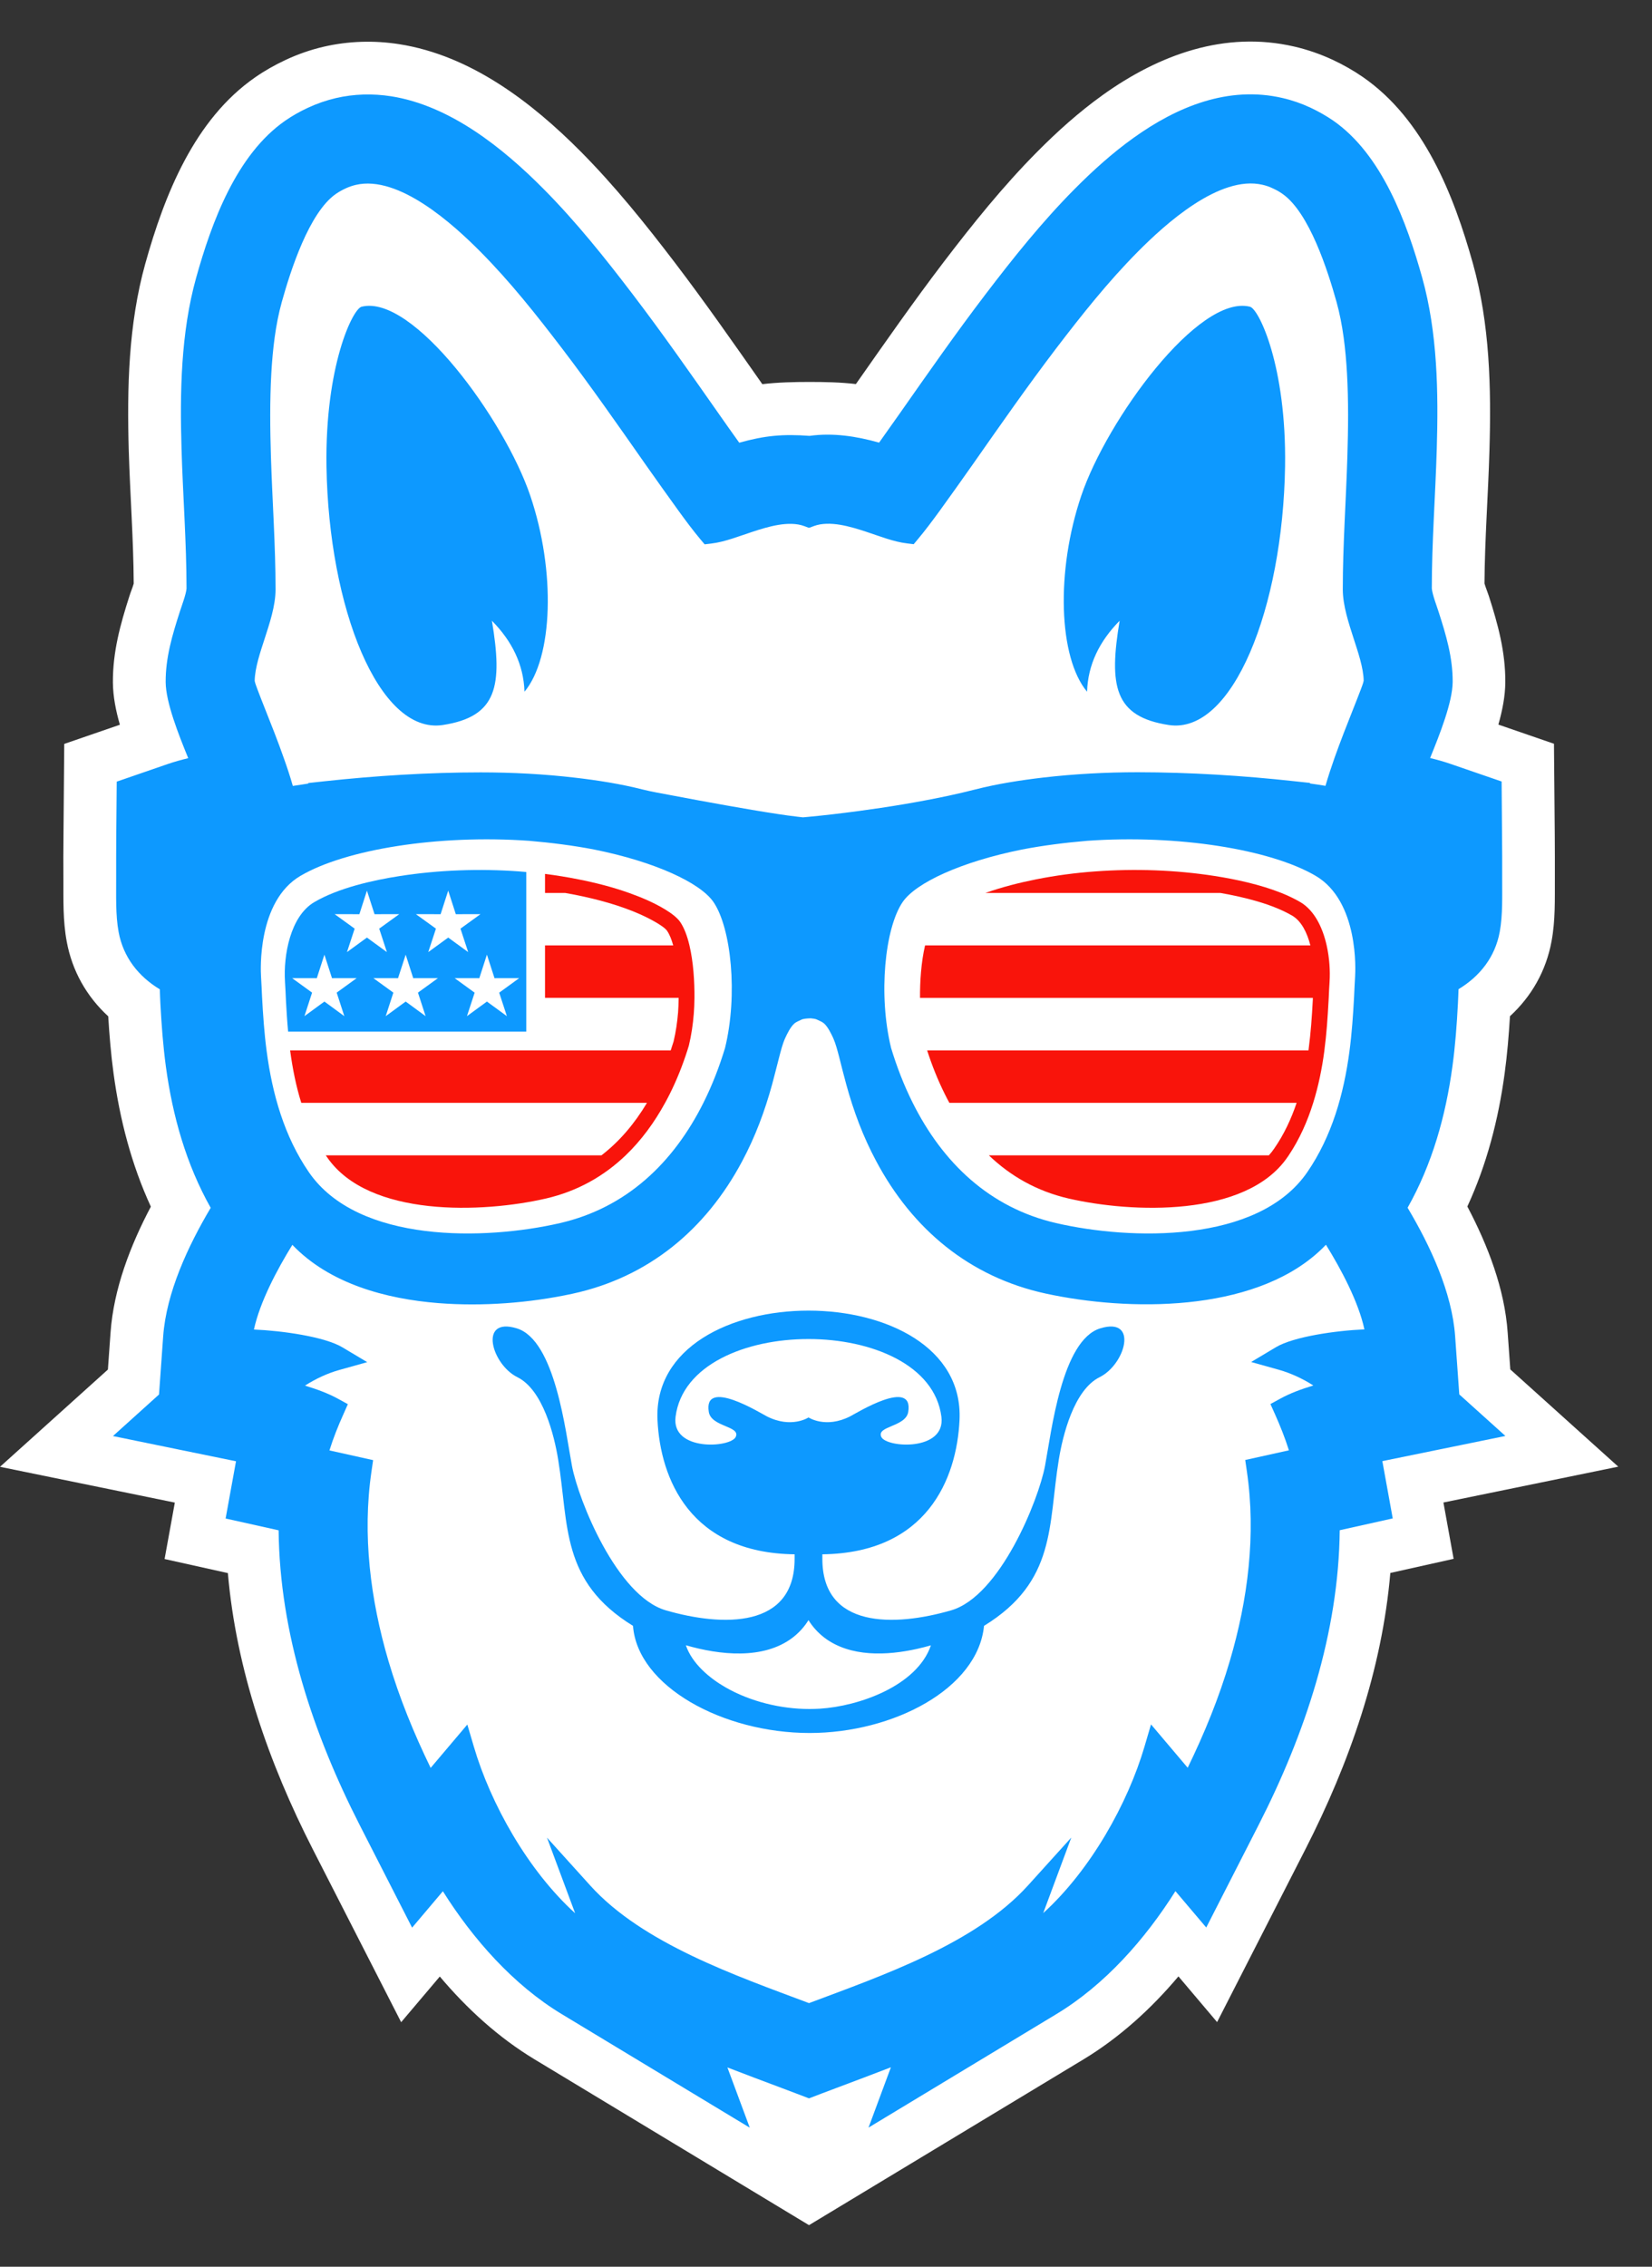
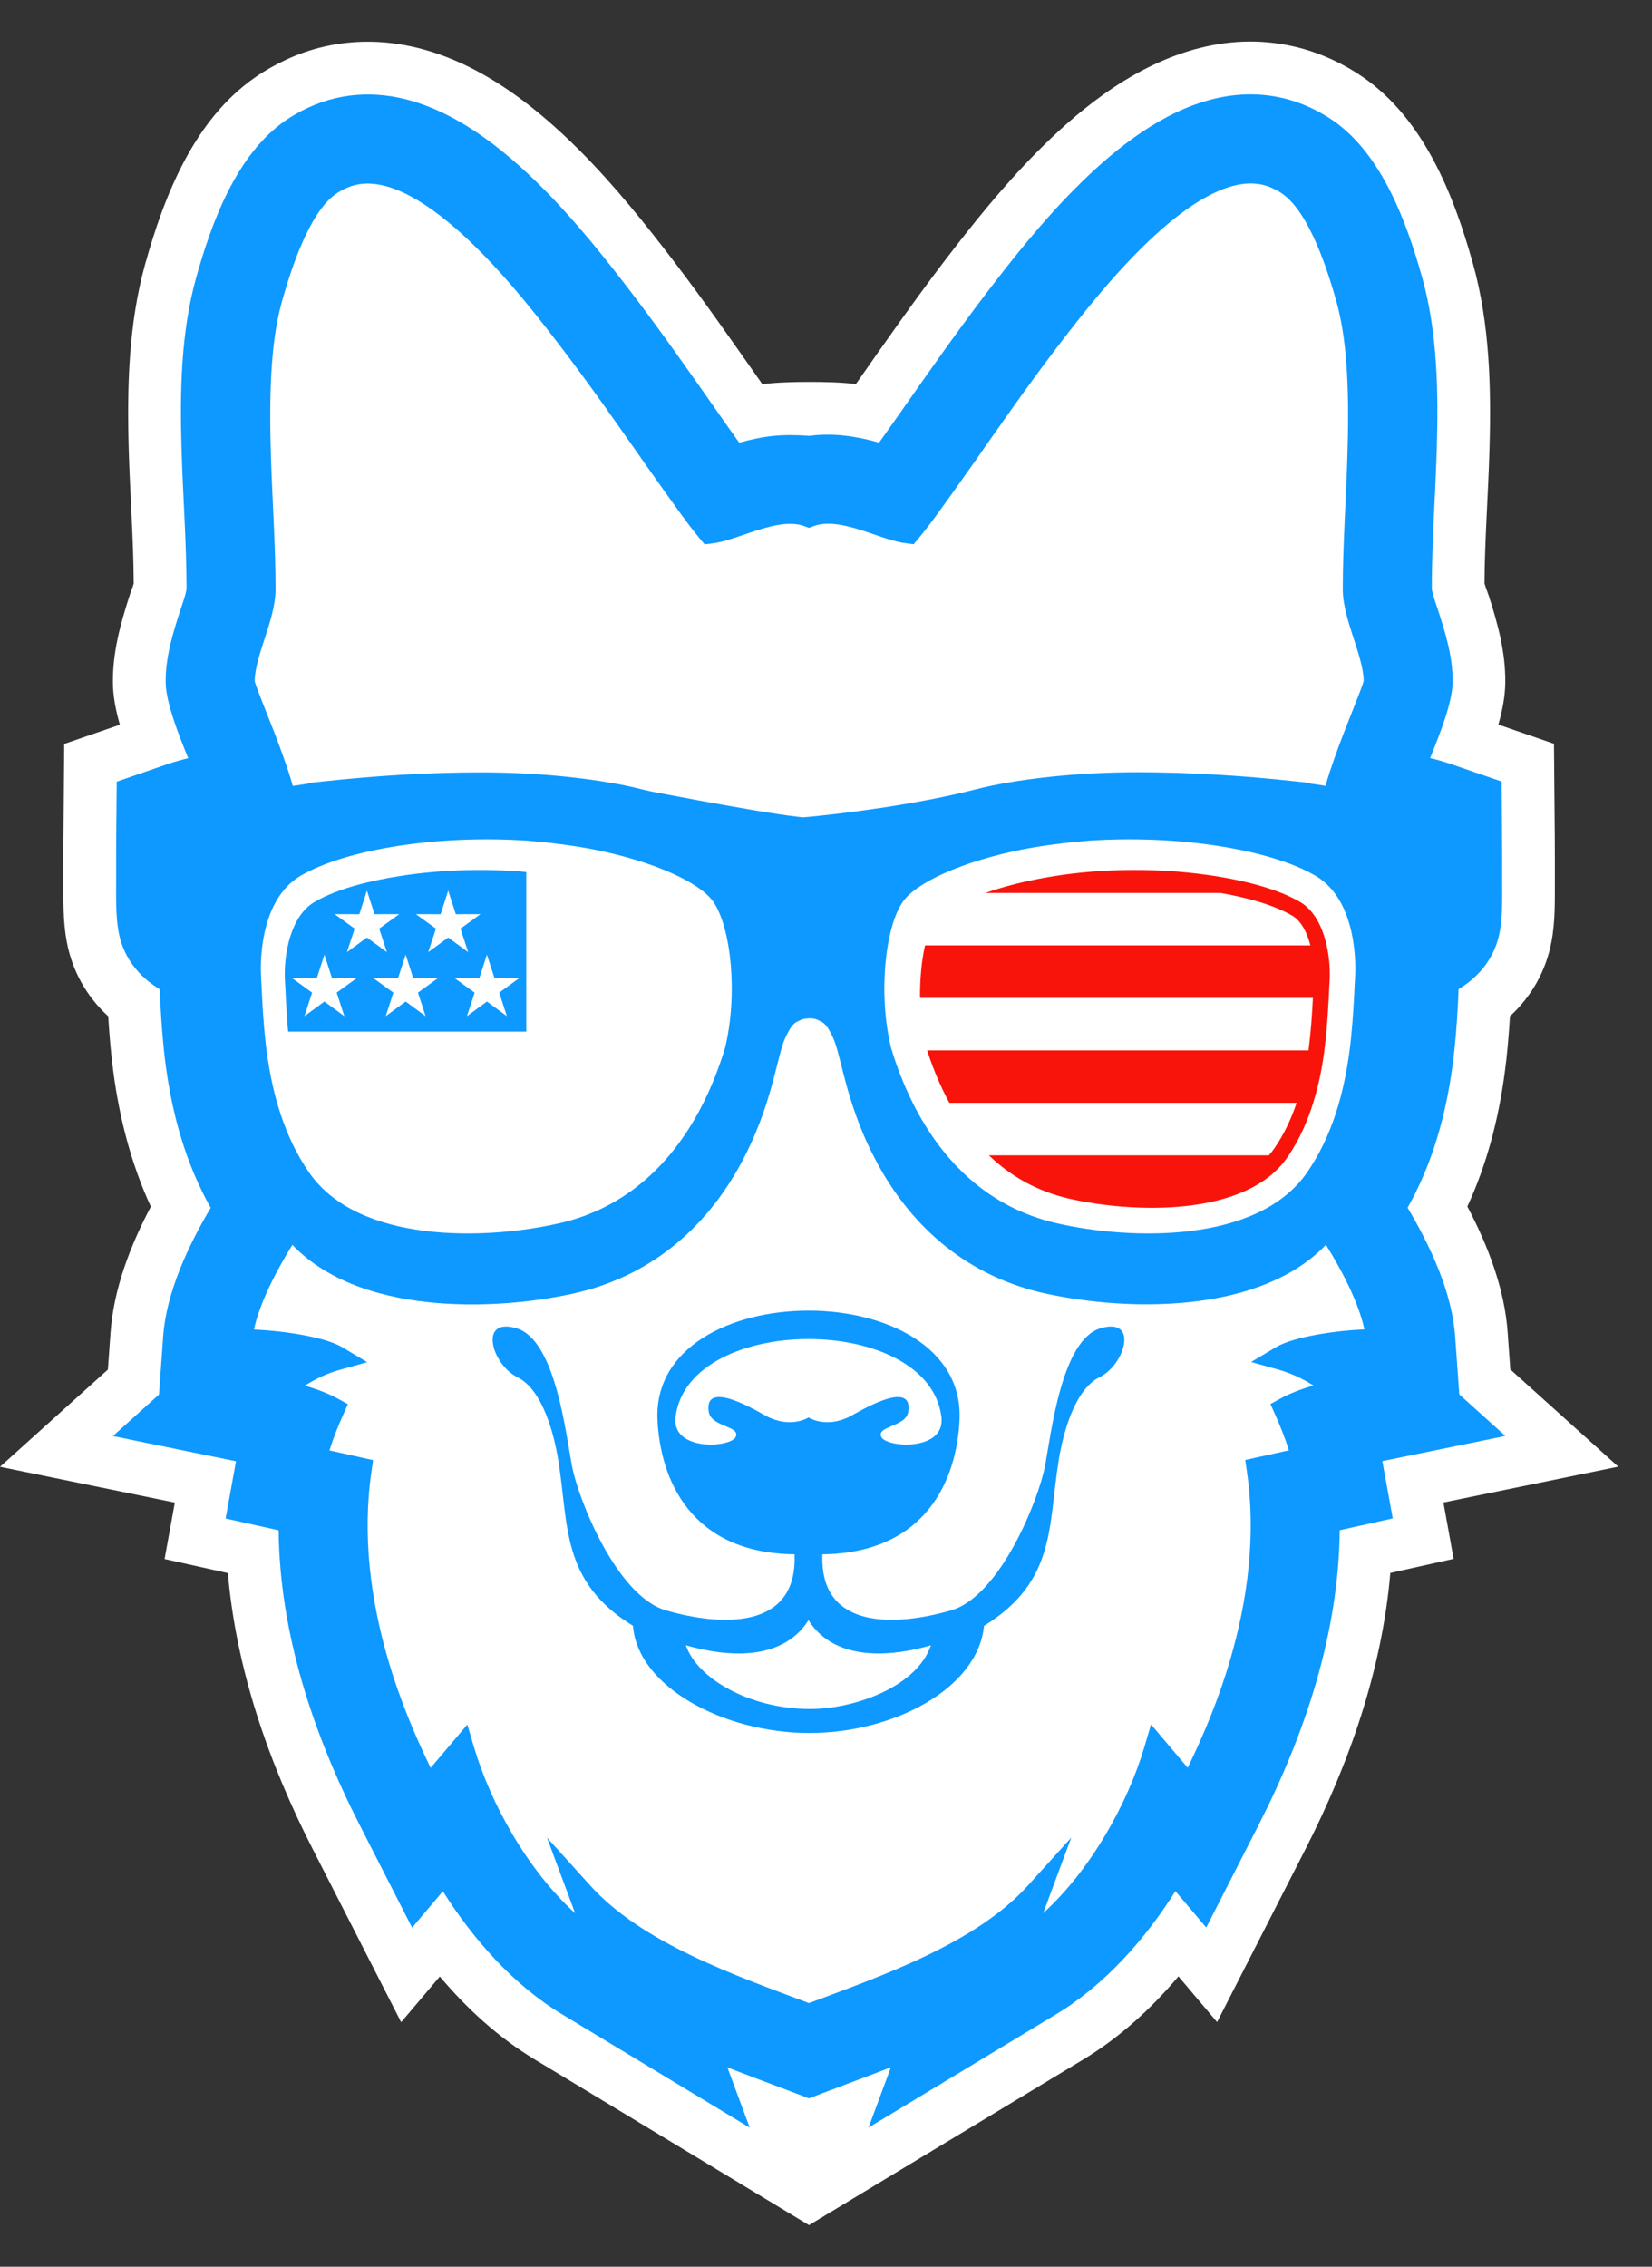
<svg xmlns="http://www.w3.org/2000/svg" width="35" height="48" viewBox="0 0 35 48" fill="none">
  <rect x="0" y="0" width="35" height="48" fill="#333333" stroke="none" />
  <path fill-rule="evenodd" clip-rule="evenodd" d="M16.151 8.135C16.478 8.096 16.831 8.088 17.145 8.088C17.457 8.088 17.808 8.094 18.133 8.133C18.14 8.123 18.146 8.114 18.153 8.105C18.754 7.248 19.354 6.389 19.988 5.556C20.609 4.743 21.251 3.943 21.973 3.216C22.404 2.781 22.862 2.371 23.36 2.014C24.555 1.158 25.95 0.645 27.425 0.987C27.705 1.052 27.978 1.147 28.24 1.269C28.462 1.373 28.676 1.494 28.878 1.634C30.168 2.528 30.799 4.125 31.206 5.581C31.565 6.866 31.595 8.215 31.556 9.539C31.529 10.478 31.457 11.415 31.451 12.355C31.475 12.441 31.514 12.531 31.541 12.614C31.737 13.223 31.896 13.802 31.892 14.449C31.89 14.744 31.829 15.05 31.745 15.344L32.923 15.75L32.94 17.687C32.941 17.838 32.942 17.99 32.942 18.141C32.943 18.293 32.943 18.445 32.942 18.596C32.94 19.05 32.955 19.488 32.871 19.936C32.756 20.557 32.45 21.098 31.991 21.519C31.966 21.924 31.933 22.328 31.878 22.731C31.747 23.703 31.5 24.658 31.088 25.549C31.522 26.372 31.877 27.291 31.942 28.216L31.998 28.999L34.285 31.058L30.581 31.817L30.797 33.01L29.456 33.309C29.281 35.355 28.589 37.335 27.659 39.156L25.786 42.82L24.967 41.852C24.392 42.534 23.721 43.146 22.959 43.607L17.14 47.12L11.326 43.609C10.563 43.149 9.893 42.537 9.318 41.855L8.499 42.822L6.626 39.158C5.696 37.338 5.004 35.358 4.828 33.312L3.487 33.014L3.704 31.819L0 31.061L2.286 29.002L2.342 28.219C2.408 27.293 2.762 26.374 3.196 25.552C2.785 24.66 2.538 23.705 2.406 22.733C2.351 22.331 2.318 21.927 2.293 21.522C1.835 21.101 1.528 20.56 1.414 19.939C1.33 19.49 1.345 19.052 1.343 18.599C1.342 18.447 1.342 18.295 1.342 18.143C1.343 17.992 1.344 17.84 1.345 17.689L1.361 15.753L2.54 15.347C2.455 15.053 2.394 14.747 2.392 14.452C2.388 13.805 2.548 13.226 2.744 12.616C2.77 12.533 2.809 12.443 2.833 12.358C2.828 11.418 2.756 10.48 2.728 9.541C2.69 8.217 2.72 6.868 3.078 5.584C3.485 4.127 4.117 2.53 5.407 1.637C5.608 1.497 5.823 1.376 6.045 1.272C6.306 1.149 6.579 1.054 6.859 0.989C7.386 0.868 7.926 0.852 8.46 0.936C9.97 1.173 11.262 2.16 12.312 3.218C13.033 3.946 13.675 4.745 14.296 5.559C14.931 6.392 15.53 7.25 16.132 8.108C16.138 8.116 16.144 8.126 16.151 8.135Z" fill="white" />
  <path fill-rule="evenodd" clip-rule="evenodd" d="M17.423 32.914C19.637 32.887 20.27 31.316 20.329 30.071C20.475 26.981 13.784 26.981 13.93 30.071C13.989 31.316 14.621 32.887 16.835 32.914V33.004C16.84 34.487 15.315 34.45 14.108 34.101C13.073 33.803 12.254 31.765 12.118 31.042C11.982 30.321 11.764 28.378 10.948 28.129C10.131 27.88 10.415 28.893 10.961 29.163C11.508 29.433 11.744 30.407 11.825 30.905C12.054 32.297 11.875 33.485 13.411 34.429C13.506 35.709 15.313 36.698 17.153 36.698C18.916 36.698 20.715 35.767 20.848 34.429C22.385 33.485 22.204 32.296 22.433 30.905C22.514 30.407 22.75 29.433 23.297 29.163C23.844 28.893 24.127 27.88 23.311 28.129C22.494 28.378 22.276 30.321 22.14 31.042C22.004 31.765 21.185 33.803 20.15 34.101C18.944 34.45 17.418 34.487 17.423 33.004V32.914ZM17.468 34.681C18.017 35.095 18.795 35.059 19.432 34.916C19.53 34.894 19.627 34.869 19.723 34.842C19.427 35.704 18.191 36.132 17.372 36.183C17.298 36.187 17.223 36.19 17.15 36.19C16.543 36.19 15.897 36.033 15.369 35.73C15.03 35.535 14.662 35.227 14.531 34.84C15.247 35.047 16.17 35.15 16.79 34.681C16.931 34.573 17.043 34.447 17.129 34.308C17.215 34.447 17.327 34.573 17.468 34.681ZM19.242 29.9C19.363 29.169 18.141 29.927 18.011 29.993C17.492 30.257 17.13 30.016 17.13 30.016C17.13 30.016 16.767 30.257 16.247 29.993C16.117 29.927 14.896 29.169 15.017 29.9C15.069 30.218 15.694 30.195 15.588 30.427C15.483 30.66 14.219 30.74 14.313 30.001C14.594 27.807 19.664 27.807 19.945 30.001C20.04 30.74 18.776 30.66 18.671 30.427C18.565 30.195 19.189 30.218 19.242 29.9Z" fill="#0D99FF" />
  <path fill-rule="evenodd" clip-rule="evenodd" d="M3.988 16.055C3.781 15.549 3.513 14.873 3.51 14.444C3.507 13.925 3.651 13.447 3.808 12.959C3.848 12.834 3.94 12.592 3.952 12.464C3.951 11.479 3.875 10.493 3.846 9.508C3.81 8.311 3.831 7.045 4.155 5.884C4.482 4.713 5.006 3.275 6.044 2.555C6.194 2.451 6.354 2.361 6.52 2.284C6.71 2.195 6.909 2.126 7.113 2.078C7.5 1.988 7.895 1.978 8.288 2.039C9.536 2.236 10.654 3.132 11.52 4.005C12.208 4.699 12.817 5.461 13.408 6.236C14.034 7.057 14.626 7.904 15.219 8.749C15.365 8.958 15.513 9.167 15.662 9.375C16.21 9.221 16.595 9.189 17.152 9.23C17.651 9.161 18.144 9.238 18.625 9.373C18.774 9.164 18.922 8.956 19.069 8.746C19.661 7.902 20.252 7.055 20.878 6.234C21.47 5.458 22.079 4.696 22.767 4.003C23.154 3.613 23.565 3.242 24.012 2.922C24.936 2.259 26.025 1.809 27.174 2.076C27.378 2.123 27.576 2.192 27.767 2.281C27.932 2.359 28.092 2.449 28.243 2.552C29.281 3.272 29.804 4.711 30.132 5.882C30.456 7.043 30.476 8.308 30.44 9.506C30.411 10.491 30.335 11.476 30.335 12.461C30.346 12.589 30.439 12.832 30.479 12.956C30.636 13.444 30.78 13.922 30.777 14.442C30.773 14.87 30.505 15.546 30.299 16.052C30.444 16.087 30.589 16.127 30.73 16.176L31.814 16.549L31.823 17.696C31.825 17.846 31.826 17.995 31.826 18.143C31.826 18.293 31.826 18.442 31.826 18.592C31.824 18.96 31.841 19.371 31.774 19.733C31.675 20.268 31.354 20.673 30.901 20.947C30.897 21.05 30.894 21.152 30.888 21.255C30.865 21.698 30.832 22.141 30.772 22.58C30.63 23.629 30.343 24.652 29.822 25.575C30.303 26.382 30.763 27.368 30.829 28.296L30.917 29.528L31.894 30.408L29.287 30.941L29.507 32.154L28.384 32.404C28.362 34.585 27.65 36.719 26.665 38.647L25.556 40.817L24.903 40.047C24.261 41.066 23.407 42.032 22.382 42.65L18.401 45.054L18.875 43.777C18.488 43.927 18.098 44.072 17.709 44.219L17.414 44.33L17.14 44.435L16.872 44.333L16.578 44.222C16.188 44.075 15.799 43.931 15.411 43.78L15.885 45.056L11.905 42.653C10.88 42.035 10.025 41.069 9.383 40.049L8.731 40.82L7.622 38.65C6.637 36.722 5.924 34.588 5.903 32.406L4.78 32.156L5 30.944L2.393 30.41L3.369 29.53L3.457 28.299C3.524 27.371 3.984 26.385 4.464 25.577C3.944 24.654 3.656 23.631 3.514 22.583C3.455 22.143 3.422 21.701 3.398 21.257C3.392 21.155 3.39 21.052 3.386 20.95C2.932 20.676 2.612 20.27 2.513 19.736C2.446 19.373 2.463 18.963 2.461 18.594C2.46 18.445 2.46 18.295 2.461 18.147C2.461 17.997 2.462 17.848 2.463 17.699L2.473 16.552L3.557 16.178C3.698 16.13 3.842 16.09 3.988 16.055ZM27.752 16.591C27.862 16.606 27.972 16.622 28.082 16.641C28.139 16.443 28.204 16.248 28.272 16.054C28.399 15.695 28.54 15.34 28.68 14.986C28.731 14.857 28.782 14.729 28.831 14.599C28.849 14.55 28.881 14.47 28.891 14.417C28.889 14.145 28.766 13.792 28.683 13.534C28.578 13.207 28.449 12.826 28.449 12.48C28.449 11.543 28.518 10.601 28.546 9.664C28.564 9.079 28.571 8.491 28.538 7.907C28.509 7.402 28.451 6.877 28.315 6.389C28.133 5.739 27.74 4.499 27.168 4.103C27.106 4.059 27.04 4.022 26.97 3.991L26.964 3.988C26.895 3.954 26.822 3.93 26.748 3.913C25.837 3.702 24.688 4.744 24.106 5.331C23.475 5.967 22.92 6.666 22.377 7.377C21.767 8.178 21.191 9.004 20.613 9.829C20.378 10.163 20.142 10.495 19.902 10.826C19.756 11.026 19.608 11.225 19.449 11.415L19.358 11.524L19.217 11.507C18.924 11.472 18.627 11.35 18.347 11.259C18.024 11.153 17.577 11.016 17.243 11.14L17.152 11.174L17.146 11.172L17.133 11.176L17.043 11.142C16.71 11.018 16.263 11.156 15.94 11.262C15.66 11.353 15.362 11.475 15.07 11.51L14.929 11.527L14.837 11.418C14.678 11.228 14.53 11.028 14.385 10.829C14.145 10.498 13.909 10.165 13.674 9.832C13.096 9.007 12.52 8.181 11.909 7.38C11.366 6.669 10.812 5.969 10.181 5.333C9.599 4.746 8.449 3.704 7.539 3.915C7.464 3.933 7.392 3.957 7.322 3.99L7.316 3.993C7.247 4.025 7.181 4.062 7.118 4.105C6.546 4.501 6.153 5.741 5.971 6.392C5.835 6.88 5.777 7.405 5.748 7.91C5.716 8.493 5.722 9.082 5.74 9.666C5.769 10.604 5.838 11.546 5.838 12.483C5.838 12.829 5.709 13.209 5.603 13.537C5.52 13.794 5.398 14.147 5.396 14.42C5.406 14.473 5.438 14.552 5.456 14.602C5.504 14.731 5.555 14.86 5.606 14.988C5.747 15.343 5.888 15.697 6.014 16.057C6.083 16.25 6.148 16.446 6.204 16.643C6.314 16.626 6.423 16.609 6.533 16.593L6.528 16.582L6.856 16.546C7.955 16.427 9.078 16.356 10.183 16.356C10.852 16.356 11.525 16.391 12.19 16.469C12.665 16.524 13.153 16.601 13.618 16.719C13.811 16.768 14.027 16.803 14.224 16.841C14.607 16.914 14.99 16.985 15.374 17.053C15.744 17.119 16.115 17.183 16.486 17.239C16.62 17.259 16.755 17.279 16.891 17.294C16.924 17.299 16.968 17.304 17.011 17.308L17.111 17.299C17.468 17.266 17.825 17.223 18.18 17.176C18.825 17.09 19.47 16.984 20.107 16.848C20.295 16.807 20.483 16.764 20.669 16.716C21.133 16.598 21.621 16.522 22.097 16.466C22.762 16.389 23.434 16.353 24.103 16.353C25.209 16.354 26.332 16.424 27.43 16.544L27.755 16.579L27.752 16.591ZM5.38 28.154C5.978 28.179 6.878 28.306 7.254 28.531L7.78 28.845L7.19 29.01C6.936 29.081 6.689 29.197 6.461 29.342C6.712 29.417 6.961 29.51 7.159 29.619L7.37 29.735L7.272 29.956C7.163 30.198 7.063 30.448 6.984 30.701C6.982 30.705 6.981 30.71 6.979 30.714L7.905 30.92L7.87 31.161C7.674 32.502 7.848 33.873 8.228 35.166C8.461 35.956 8.767 36.702 9.124 37.437L9.901 36.519L10.039 36.987C10.392 38.189 11.178 39.601 12.185 40.515L11.589 38.914L12.508 39.931C13.618 41.158 15.597 41.838 17.14 42.418C18.684 41.838 20.667 41.157 21.778 39.928L22.697 38.912L22.102 40.512C23.109 39.598 23.895 38.186 24.248 36.985L24.386 36.516L25.163 37.434C25.52 36.7 25.826 35.953 26.058 35.164C26.439 33.871 26.613 32.499 26.417 31.159L26.382 30.917L27.307 30.712C27.306 30.707 27.304 30.703 27.303 30.698C27.223 30.445 27.123 30.195 27.015 29.953L26.916 29.732L27.128 29.616C27.325 29.507 27.575 29.414 27.825 29.339C27.598 29.194 27.35 29.079 27.097 29.007L26.507 28.842L27.033 28.528C27.408 28.304 28.308 28.176 28.907 28.151C28.781 27.566 28.412 26.875 28.092 26.359C28.039 26.415 27.983 26.468 27.926 26.52C26.51 27.794 23.913 27.773 22.157 27.393C20.543 27.043 19.332 26.031 18.564 24.589C18.285 24.068 18.085 23.532 17.929 22.963C17.874 22.765 17.826 22.566 17.775 22.368C17.742 22.244 17.706 22.103 17.654 21.985C17.61 21.889 17.539 21.743 17.457 21.671C17.414 21.634 17.358 21.616 17.307 21.59C17.277 21.575 17.222 21.568 17.178 21.564L17.156 21.565C17.109 21.566 17.021 21.572 16.98 21.592C16.929 21.618 16.872 21.636 16.829 21.674C16.748 21.746 16.676 21.892 16.633 21.988C16.58 22.105 16.545 22.246 16.512 22.37C16.46 22.568 16.412 22.768 16.358 22.965C16.201 23.535 16.002 24.07 15.723 24.592C14.955 26.034 13.744 27.046 12.129 27.396C11.219 27.593 10.217 27.668 9.289 27.595C8.179 27.507 6.982 27.185 6.194 26.361C5.874 26.878 5.506 27.569 5.38 28.154Z" fill="#0D99FF" />
  <path fill-rule="evenodd" clip-rule="evenodd" d="M30.199 17.71C30.199 17.71 30.213 19.239 30.177 19.438C30.14 19.636 29.463 19.651 29.331 20.349C29.199 21.047 29.408 23.359 28.173 25.153C26.938 26.947 23.965 26.863 22.244 26.465C20.524 26.068 19.451 24.877 18.819 23.613C18.186 22.349 18.112 21.319 17.914 20.849C17.716 20.379 17.569 20.357 17.444 20.29C17.319 20.224 17.12 20.232 17.12 20.232C17.12 20.232 16.922 20.224 16.797 20.29C16.672 20.357 16.525 20.379 16.326 20.849C16.128 21.319 16.055 22.349 15.422 23.613C14.79 24.877 13.717 26.068 11.996 26.465C10.276 26.863 7.302 26.947 6.068 25.153C4.833 23.359 5.042 21.047 4.91 20.349C4.778 19.651 4.101 19.636 4.064 19.438C4.028 19.239 4.042 17.71 4.042 17.71C4.677 17.491 7.33 17.162 9.644 17.162C11.211 17.161 12.506 17.354 13.243 17.541C15.016 17.991 17.12 18.173 17.12 18.173C17.12 18.173 19.225 17.991 20.998 17.541C21.735 17.354 23.03 17.161 24.597 17.162C26.911 17.162 29.564 17.491 30.199 17.71Z" fill="#0D99FF" />
-   <path fill-rule="evenodd" clip-rule="evenodd" d="M11.112 14.648C11.715 13.926 11.778 12.1 11.234 10.495C10.69 8.89 8.751 6.225 7.661 6.495C7.47 6.542 6.885 7.756 6.917 9.876C6.963 12.868 8.025 15.558 9.38 15.353C10.538 15.177 10.652 14.523 10.422 13.145C10.85 13.579 11.094 14.075 11.112 14.648Z" fill="#0D99FF" />
-   <path fill-rule="evenodd" clip-rule="evenodd" d="M24.763 15.353C26.118 15.558 27.179 12.868 27.226 9.876C27.258 7.756 26.672 6.542 26.482 6.495C25.392 6.225 23.453 8.89 22.909 10.495C22.365 12.1 22.428 13.926 23.031 14.648C23.049 14.075 23.293 13.579 23.721 13.145C23.491 14.523 23.605 15.177 24.763 15.353Z" fill="#0D99FF" />
-   <path fill-rule="evenodd" clip-rule="evenodd" d="M30.199 17.71C30.199 17.71 30.213 19.239 30.177 19.438C30.14 19.636 29.464 19.651 29.331 20.349C29.199 21.047 29.408 23.359 28.173 25.153C26.938 26.947 23.965 26.863 22.244 26.465C20.524 26.068 19.451 24.877 18.819 23.613C18.186 22.349 18.113 21.319 17.914 20.849C17.716 20.379 17.569 20.356 17.444 20.291C17.319 20.224 17.12 20.232 17.12 20.232C17.12 20.232 16.922 20.224 16.797 20.291C16.672 20.356 16.525 20.379 16.326 20.849C16.128 21.319 16.055 22.349 15.422 23.613C14.79 24.877 13.717 26.068 11.996 26.465C10.276 26.863 7.302 26.947 6.068 25.153C4.833 23.359 5.042 21.047 4.91 20.349C4.777 19.651 4.101 19.636 4.064 19.438C4.028 19.239 4.042 17.71 4.042 17.71C4.677 17.491 7.33 17.162 9.644 17.162C11.211 17.161 12.506 17.354 13.243 17.541C15.016 17.991 17.12 18.173 17.12 18.173C17.12 18.173 19.225 17.991 20.998 17.541C21.735 17.354 23.03 17.161 24.597 17.162C26.911 17.162 29.564 17.491 30.199 17.71Z" fill="#0D99FF" />
  <path fill-rule="evenodd" clip-rule="evenodd" d="M15.117 19.103C15.492 19.654 15.636 21.067 15.361 22.192C15.24 22.59 15.092 22.975 14.903 23.353C14.268 24.622 13.276 25.574 11.866 25.9C10.289 26.264 7.588 26.338 6.545 24.824C6.023 24.066 5.77 23.168 5.65 22.264C5.599 21.88 5.573 21.497 5.552 21.111C5.545 20.972 5.54 20.823 5.53 20.675C5.53 20.675 5.53 20.674 5.53 20.671C5.524 20.579 5.442 19.086 6.369 18.545C7.324 17.986 9.285 17.669 11.209 17.805C11.677 17.845 12.145 17.904 12.59 17.99C13.866 18.246 14.836 18.691 15.117 19.103ZM19.123 19.103C18.748 19.654 18.604 21.067 18.879 22.192C19 22.59 19.148 22.975 19.337 23.353C19.972 24.622 20.964 25.574 22.374 25.9C23.951 26.264 26.652 26.338 27.695 24.824C28.217 24.066 28.47 23.168 28.59 22.264C28.641 21.88 28.667 21.497 28.688 21.111C28.695 20.972 28.7 20.823 28.71 20.675C28.71 20.675 28.71 20.674 28.71 20.671C28.716 20.579 28.798 19.086 27.871 18.545C26.916 17.986 24.955 17.669 23.031 17.805C22.563 17.845 22.095 17.904 21.65 17.99C20.374 18.246 19.403 18.691 19.123 19.103Z" fill="white" />
  <path fill-rule="evenodd" clip-rule="evenodd" d="M19.492 21.132H27.815C27.815 21.149 27.814 21.166 27.813 21.183C27.795 21.526 27.771 21.869 27.726 22.21C27.724 22.221 27.723 22.232 27.722 22.243H19.643C19.745 22.561 19.869 22.871 20.018 23.17C20.049 23.233 20.081 23.294 20.114 23.354H27.471C27.356 23.694 27.204 24.021 26.999 24.317C26.964 24.369 26.925 24.419 26.883 24.465H20.95C21.409 24.905 21.968 25.225 22.64 25.38C23.971 25.687 26.394 25.787 27.275 24.507C27.285 24.494 27.294 24.479 27.304 24.465C27.533 24.122 27.7 23.746 27.822 23.354C27.934 22.996 28.009 22.625 28.058 22.254C28.058 22.25 28.058 22.247 28.059 22.243C28.105 21.897 28.128 21.549 28.147 21.201C28.148 21.178 28.15 21.155 28.151 21.132C28.156 21.017 28.161 20.903 28.169 20.789V20.785C28.183 20.56 28.167 20.286 28.107 20.02C28.022 19.64 27.847 19.277 27.546 19.101C27.424 19.03 27.289 18.966 27.147 18.909C26.698 18.73 26.172 18.618 25.735 18.55C24.908 18.421 24.04 18.392 23.205 18.453C22.785 18.483 22.365 18.539 21.952 18.621C21.595 18.692 21.228 18.785 20.878 18.909H25.855C26.359 18.997 26.955 19.143 27.377 19.39C27.572 19.504 27.694 19.751 27.762 20.02H19.599C19.516 20.371 19.489 20.791 19.492 21.132Z" fill="#F9140B" />
-   <path fill-rule="evenodd" clip-rule="evenodd" d="M13.707 23.354C13.446 23.791 13.128 24.169 12.743 24.465H6.902C6.911 24.479 6.921 24.494 6.931 24.507C7.811 25.786 10.235 25.687 11.566 25.38C12.237 25.225 12.797 24.905 13.256 24.465C13.585 24.15 13.861 23.774 14.091 23.354C14.124 23.294 14.157 23.232 14.188 23.17C14.338 22.871 14.461 22.561 14.563 22.243C14.573 22.209 14.584 22.176 14.594 22.143C14.648 21.92 14.681 21.692 14.699 21.465C14.707 21.368 14.712 21.255 14.713 21.131C14.716 20.79 14.69 20.37 14.607 20.02C14.561 19.824 14.497 19.651 14.411 19.524C14.284 19.339 13.915 19.152 13.716 19.063C13.59 19.007 13.46 18.956 13.328 18.909C12.978 18.784 12.61 18.691 12.254 18.621C12.02 18.574 11.784 18.536 11.547 18.506V18.909H11.973C12.045 18.921 12.117 18.935 12.189 18.949C12.659 19.043 13.141 19.173 13.58 19.369C13.707 19.426 14.057 19.599 14.134 19.712C14.187 19.791 14.229 19.897 14.263 20.02H11.547V21.131H14.378C14.377 21.248 14.372 21.354 14.366 21.438C14.349 21.645 14.319 21.852 14.271 22.054C14.251 22.117 14.231 22.18 14.21 22.243H6.146C6.147 22.246 6.148 22.25 6.148 22.254C6.198 22.624 6.271 22.996 6.383 23.354H13.707Z" fill="#F9140B" />
  <path fill-rule="evenodd" clip-rule="evenodd" d="M9.632 20.713L10.155 20.714L10.316 20.216L10.477 20.714L11 20.713L10.576 21.021L10.739 21.518L10.316 21.209L9.893 21.518L10.056 21.021L9.632 20.713ZM9.756 19.665L9.919 20.162L9.496 19.854L9.073 20.162L9.236 19.665L8.811 19.358L9.335 19.359L9.496 18.86L9.657 19.359L10.18 19.358L9.756 19.665ZM8.47 18.551C7.896 18.64 7.167 18.805 6.661 19.102C6.148 19.401 6.003 20.238 6.038 20.782V20.789C6.048 20.926 6.052 21.064 6.059 21.201C6.071 21.416 6.084 21.631 6.104 21.846H11.15V18.466C11.1 18.462 11.05 18.457 11 18.453C10.166 18.392 9.298 18.422 8.47 18.551ZM8.034 19.665L8.197 20.162L7.774 19.854L7.351 20.162L7.514 19.665L7.09 19.358L7.614 19.359L7.774 18.86L7.935 19.359L8.459 19.358L8.034 19.665ZM8.595 20.216L8.755 20.714L9.279 20.713L8.855 21.02L9.017 21.518L8.595 21.209L8.172 21.518L8.334 21.02L7.91 20.713L8.433 20.714L8.595 20.216ZM7.133 21.02L7.295 21.518L6.873 21.209L6.45 21.518L6.612 21.02L6.189 20.713L6.712 20.714L6.873 20.216L7.034 20.714L7.557 20.713L7.133 21.02Z" fill="#0D99FF" />
</svg>